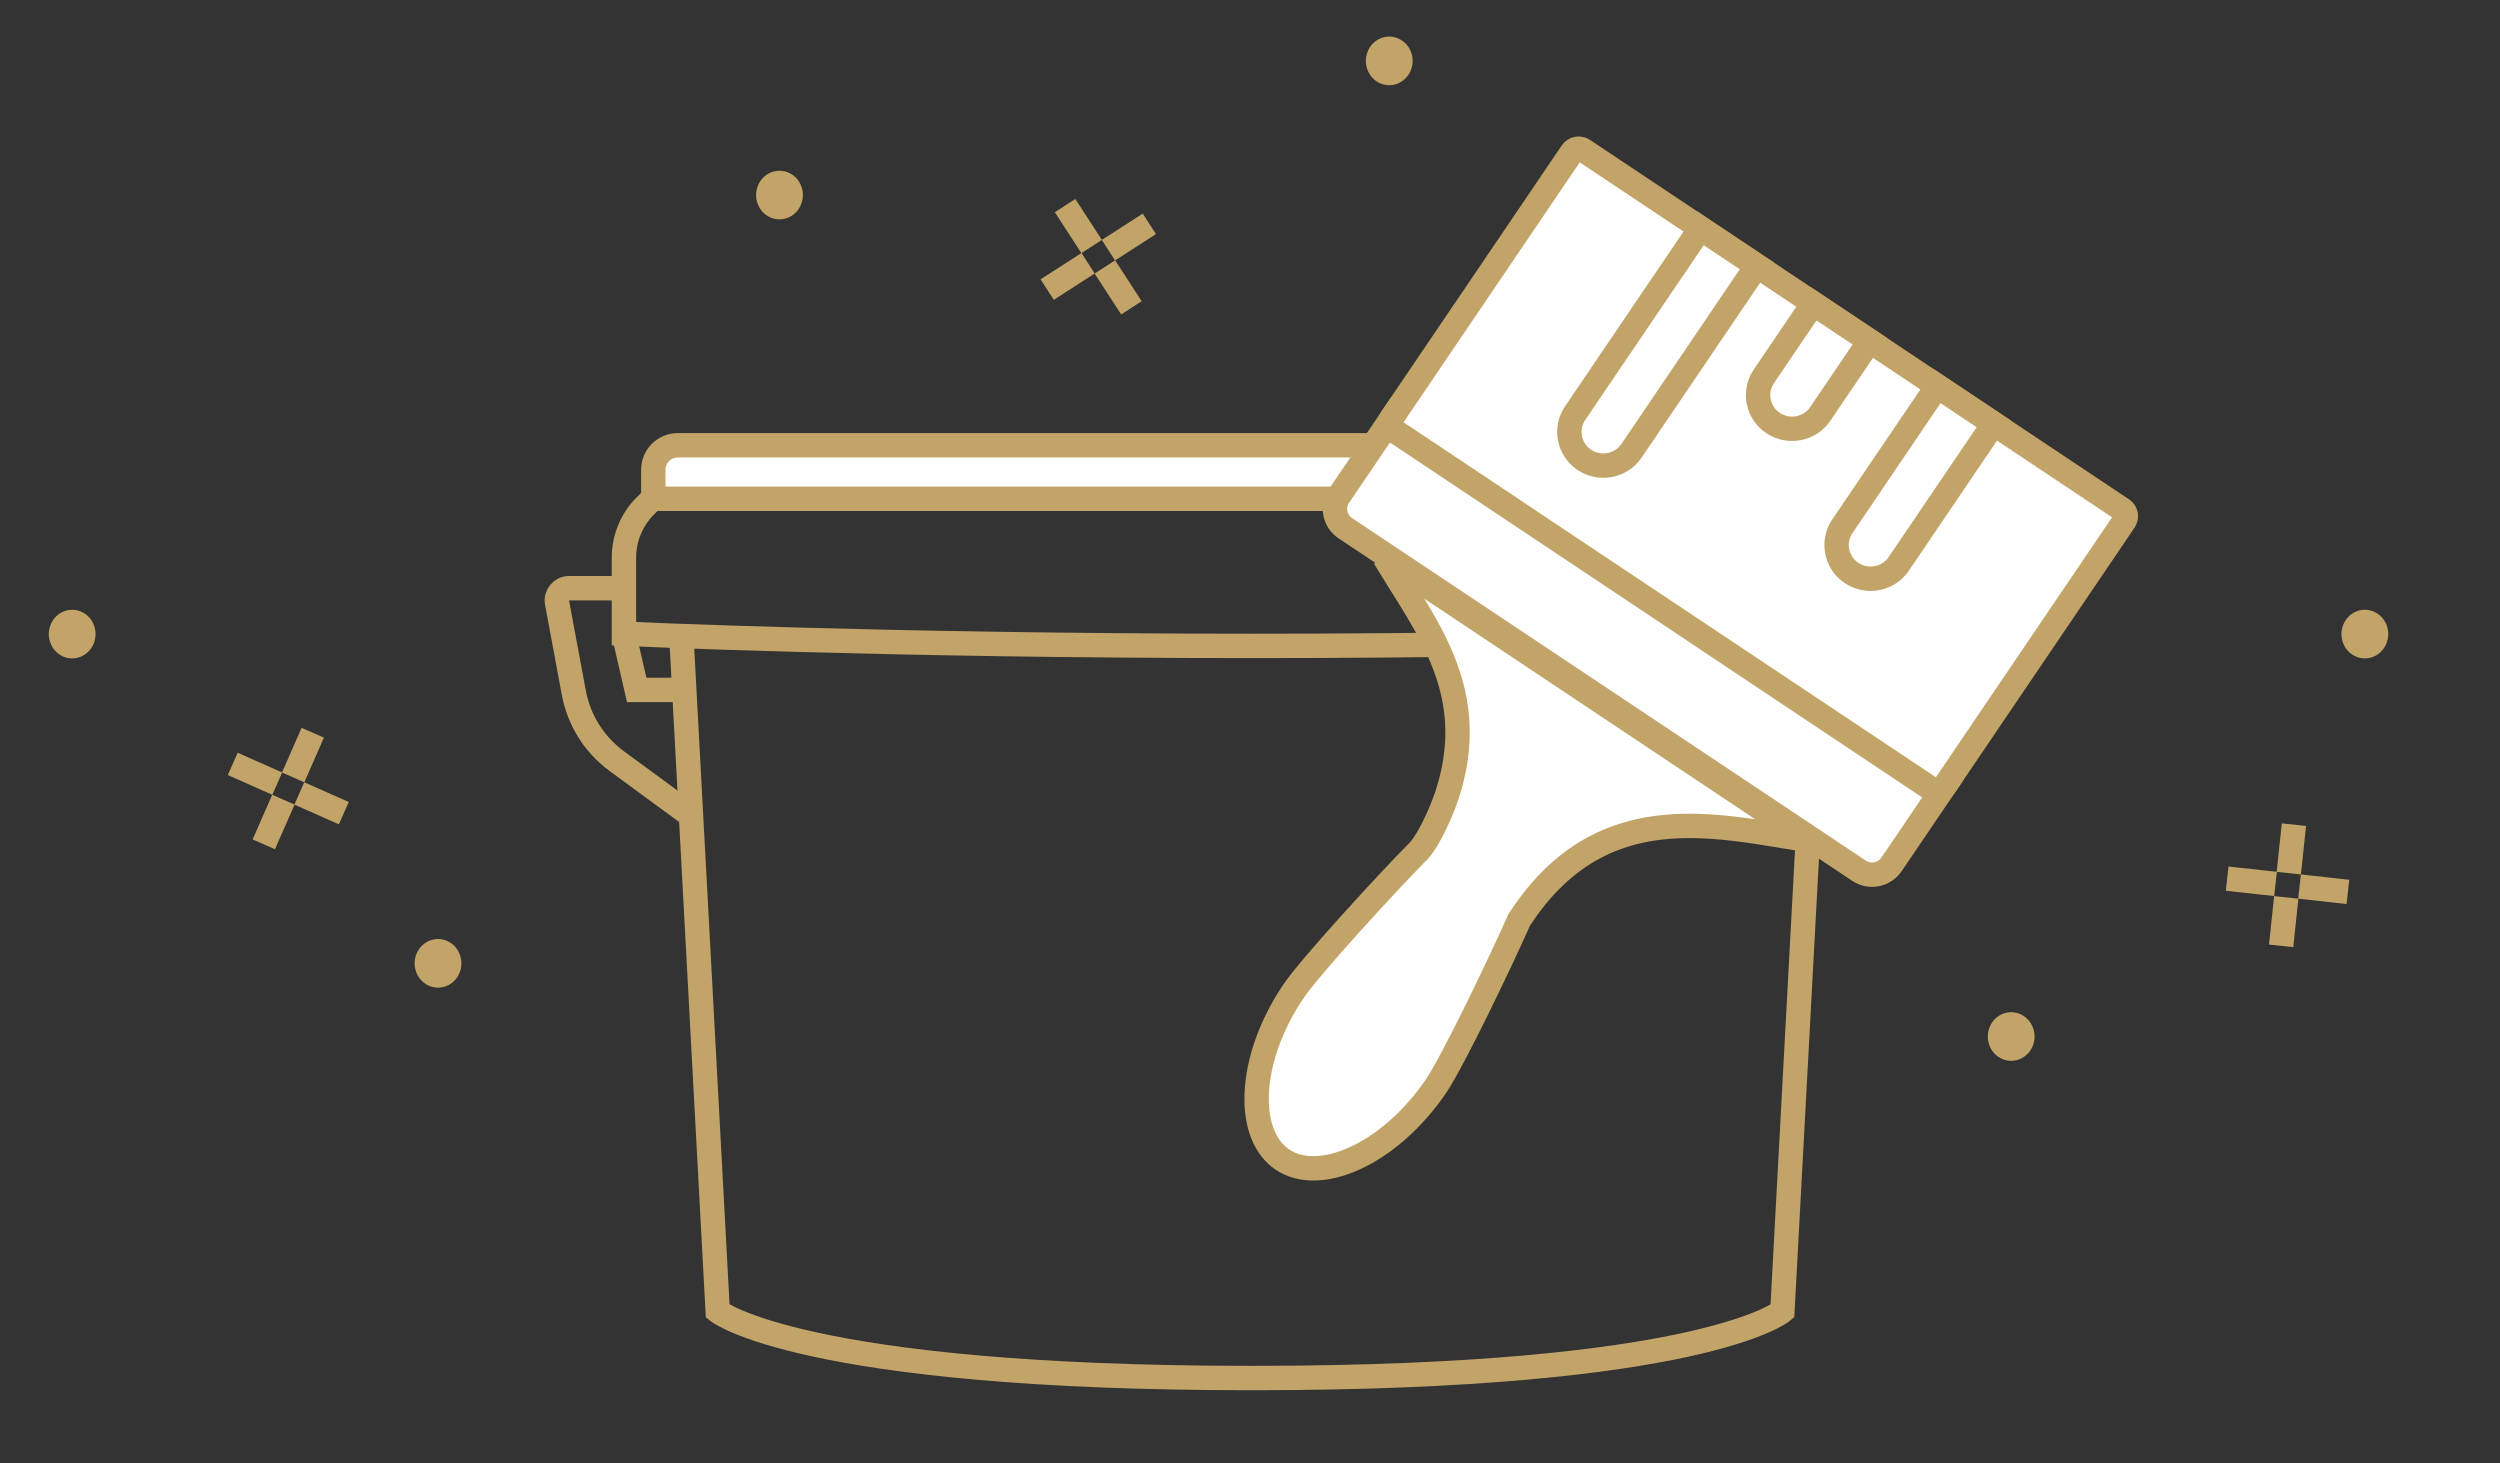
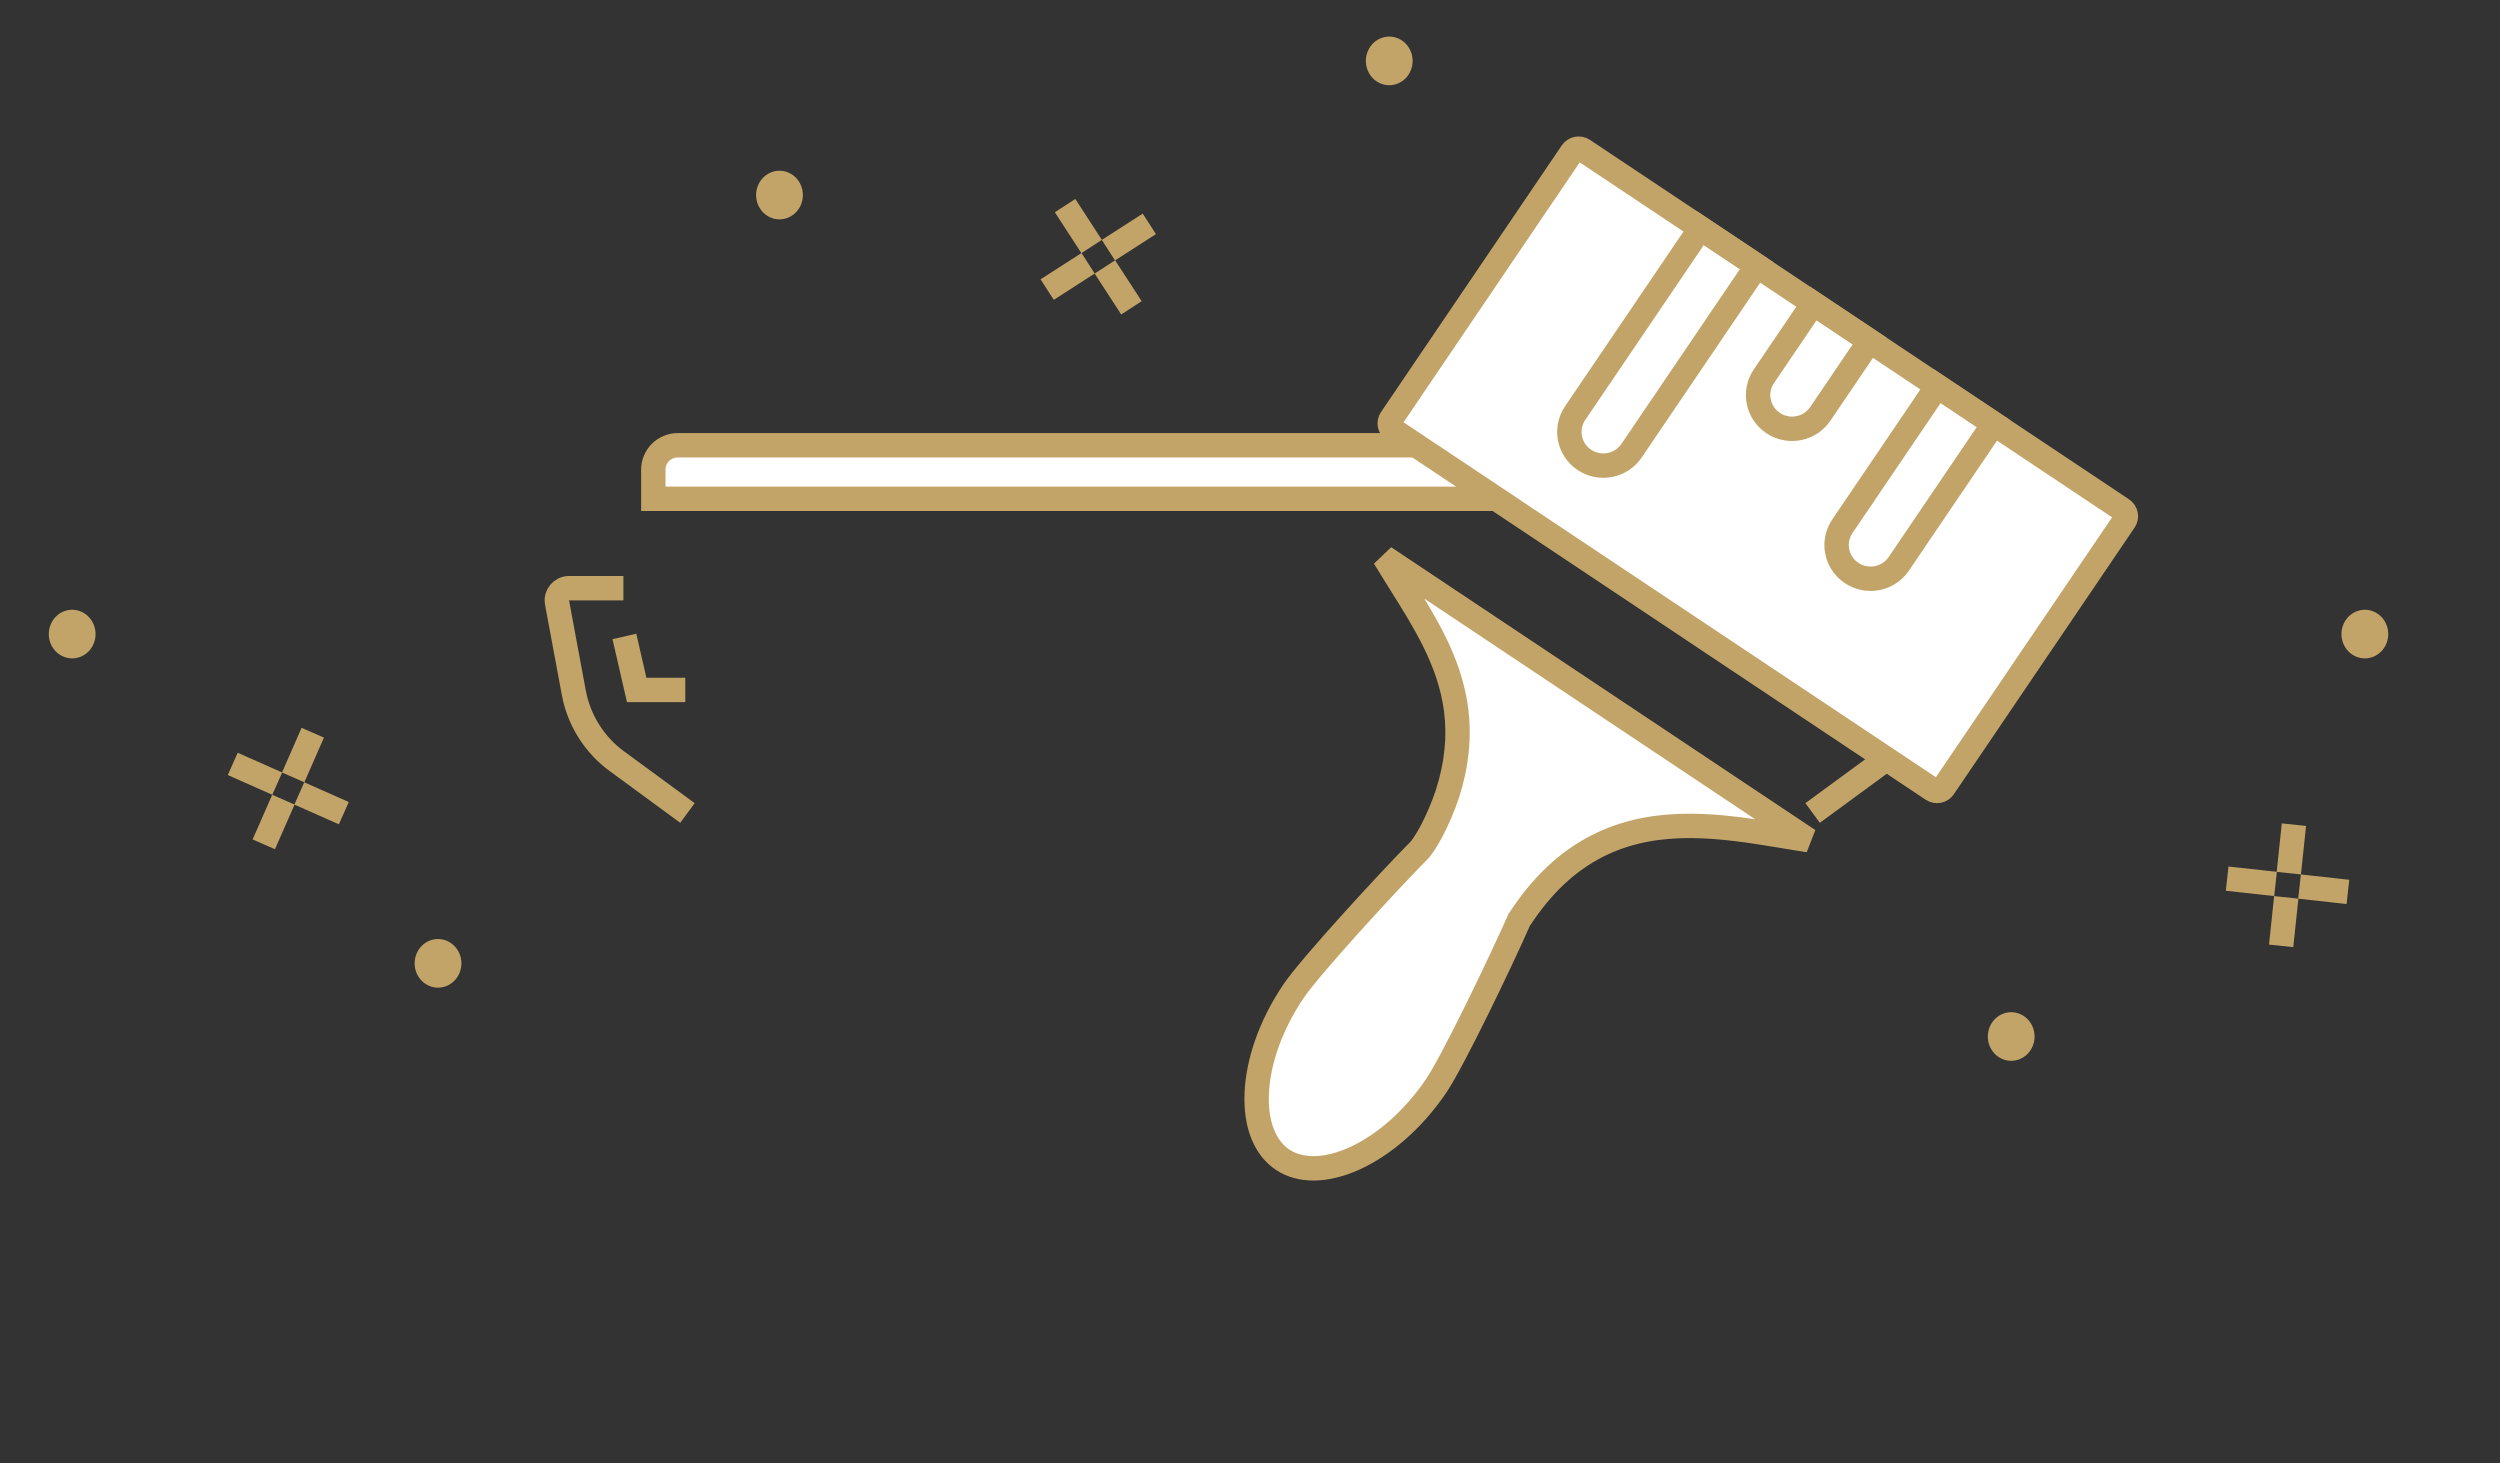
<svg xmlns="http://www.w3.org/2000/svg" width="205" height="120" viewBox="0 0 205 120" fill="none">
  <rect x="0" y="0" width="205" height="120" fill="#333333" stroke="none" />
  <g clip-path="url(#clip0_722_2757)">
    <path d="M35.144 80.818C34.175 80.374 33.736 79.197 34.164 78.189C34.591 77.182 35.723 76.726 36.692 77.17C37.661 77.615 38.1 78.791 37.672 79.799C37.245 80.806 36.113 81.262 35.144 80.818Z" fill="#C3A468" />
    <path d="M193.144 53.818C192.175 53.373 191.736 52.197 192.164 51.189C192.591 50.182 193.723 49.726 194.692 50.17C195.661 50.615 196.1 51.791 195.672 52.799C195.245 53.806 194.113 54.262 193.144 53.818Z" fill="#C3A468" />
    <path d="M5.144 53.818C4.175 53.373 3.736 52.197 4.164 51.189C4.591 50.182 5.723 49.726 6.692 50.17C7.661 50.615 8.1 51.791 7.672 52.799C7.245 53.806 6.113 54.262 5.144 53.818Z" fill="#C3A468" />
    <path d="M63.144 17.818C62.175 17.373 61.736 16.197 62.164 15.189C62.591 14.182 63.723 13.726 64.692 14.17C65.661 14.615 66.1 15.791 65.672 16.799C65.245 17.806 64.113 18.262 63.144 17.818Z" fill="#C3A468" />
    <path d="M113.144 6.818C112.175 6.374 111.736 5.197 112.164 4.189C112.591 3.182 113.723 2.726 114.692 3.17C115.661 3.615 116.1 4.791 115.672 5.799C115.245 6.806 114.113 7.262 113.144 6.818Z" fill="#C3A468" />
    <path d="M164.144 86.818C163.175 86.374 162.736 85.197 163.164 84.189C163.591 83.182 164.723 82.726 165.692 83.17C166.661 83.615 167.1 84.791 166.672 85.799C166.245 86.806 165.113 87.262 164.144 86.818Z" fill="#C3A468" />
    <path d="M25.458 65.467L27.278 66.274M20 63.045L21.819 63.852M22.836 66.49L22.033 68.319M25.244 61L24.442 62.83" stroke="#C3A468" stroke-width="2" stroke-linecap="square" />
    <path d="M91.731 19.974L93.405 18.897M86.709 23.205L88.383 22.128M91.145 22.727L92.233 24.403M87.881 17.699L88.969 19.375" stroke="#C3A468" stroke-width="2" stroke-linecap="square" />
    <path d="M189.556 72.808L191.535 73.026M183.621 72.157L185.599 72.374M187.368 74.579L187.159 76.566M187.997 68.617L187.787 70.604" stroke="#C3A468" stroke-width="2" stroke-linecap="square" />
-     <path d="M55.875 52.216L58.851 107.519C58.851 107.519 65.634 113.011 102.752 113C139.678 112.989 146.156 107.519 146.156 107.519L149.133 52.216" stroke="#C3A468" stroke-width="2" />
-     <path d="M151.613 40.757L152.345 41.493C153.465 42.617 154.093 44.139 154.093 45.726V51.967C154.093 51.967 132.647 52.964 102.628 52.964C72.608 52.964 51.163 51.967 51.163 51.967L51.163 45.726C51.163 44.139 51.791 42.617 52.911 41.493L53.643 40.757" stroke="#C3A468" stroke-width="2" />
    <path d="M53.572 38.514C53.572 37.41 54.467 36.514 55.572 36.514H149.571C150.675 36.514 151.571 37.41 151.571 38.514V40.903H53.572V38.514Z" fill="white" stroke="#C3A468" stroke-width="2" />
    <path d="M51.2 52.188L52.208 56.576H56.194" stroke="#C3A468" stroke-width="2" />
    <path d="M154.068 52.188L153.636 56.576H148.451" stroke="#C3A468" stroke-width="2" />
    <path d="M51.119 48.231H46.661C46.036 48.231 45.564 48.798 45.678 49.413L47.053 56.805C47.472 59.056 48.732 61.062 50.578 62.416L56.371 66.665" stroke="#C3A468" stroke-width="2" />
    <path d="M153.888 48.231H158.346C158.971 48.231 159.443 48.798 159.329 49.413L157.954 56.805C157.535 59.056 156.274 61.062 154.429 62.416L148.636 66.665" stroke="#C3A468" stroke-width="2" />
-     <path d="M155.108 70.876L159.637 64.195L114.328 33.984L109.799 40.665C109.205 41.542 109.436 42.727 110.316 43.314L152.44 71.401C153.319 71.987 154.514 71.752 155.108 70.876Z" fill="white" stroke="#C3A468" stroke-width="2" />
    <path d="M174.028 41.778L129.822 12.303C129.515 12.099 129.099 12.18 128.893 12.484L114.071 34.349C113.864 34.653 113.946 35.066 114.253 35.271L158.458 64.745C158.765 64.95 159.182 64.869 159.388 64.565L174.21 42.7C174.417 42.395 174.335 41.983 174.028 41.778Z" fill="white" stroke="#C3A468" stroke-width="2" />
    <path d="M124.62 75.359L124.569 75.434L124.532 75.518C123.877 77.013 122.536 79.881 121.175 82.646C119.8 85.438 118.451 88.032 117.767 89.04C115.846 91.874 113.405 93.933 111.064 94.993C108.702 96.061 106.611 96.053 105.174 95.095C103.74 94.139 102.946 92.228 103.052 89.662C103.158 87.116 104.158 84.099 106.079 81.266C106.763 80.257 108.676 78.038 110.764 75.722C112.813 73.45 114.963 71.158 116.12 69.982C116.354 69.78 116.569 69.499 116.751 69.23C116.962 68.919 117.184 68.54 117.406 68.119C117.849 67.276 118.312 66.218 118.688 65.103L118.69 65.096L118.692 65.088C120.301 60.051 119.366 56.141 117.596 52.566C116.788 50.936 115.8 49.362 114.822 47.804C114.745 47.682 114.669 47.559 114.592 47.437C114.231 46.861 113.872 46.286 113.522 45.704L148.303 68.895C147.679 68.798 147.042 68.692 146.39 68.584C146.2 68.553 146.009 68.521 145.816 68.489C143.522 68.111 141.085 67.734 138.657 67.723C136.219 67.711 133.749 68.066 131.385 69.174C129.013 70.287 126.809 72.129 124.864 74.999L124.62 75.359Z" fill="white" stroke="#C3A468" stroke-width="2" />
    <path fill-rule="evenodd" clip-rule="evenodd" d="M139.44 18.714L144.064 21.797L133.786 36.96C132.927 38.226 131.196 38.562 129.919 37.711C128.642 36.859 128.303 35.143 129.162 33.876L139.44 18.714Z" stroke="#C3A468" stroke-width="2" />
    <path fill-rule="evenodd" clip-rule="evenodd" d="M148.689 24.881L153.313 27.965L149.262 33.94C148.404 35.206 146.673 35.542 145.396 34.691C144.119 33.84 143.779 32.123 144.638 30.857L148.689 24.881Z" stroke="#C3A468" stroke-width="2" />
    <path fill-rule="evenodd" clip-rule="evenodd" d="M158.862 31.665L163.487 34.748L155.699 46.236C154.841 47.502 153.11 47.838 151.833 46.987C150.556 46.136 150.216 44.419 151.075 43.153L158.862 31.665Z" stroke="#C3A468" stroke-width="2" />
  </g>
  <defs>
    <clipPath id="clip0_722_2757">
      <rect width="205" height="120" fill="white" />
    </clipPath>
  </defs>
</svg>